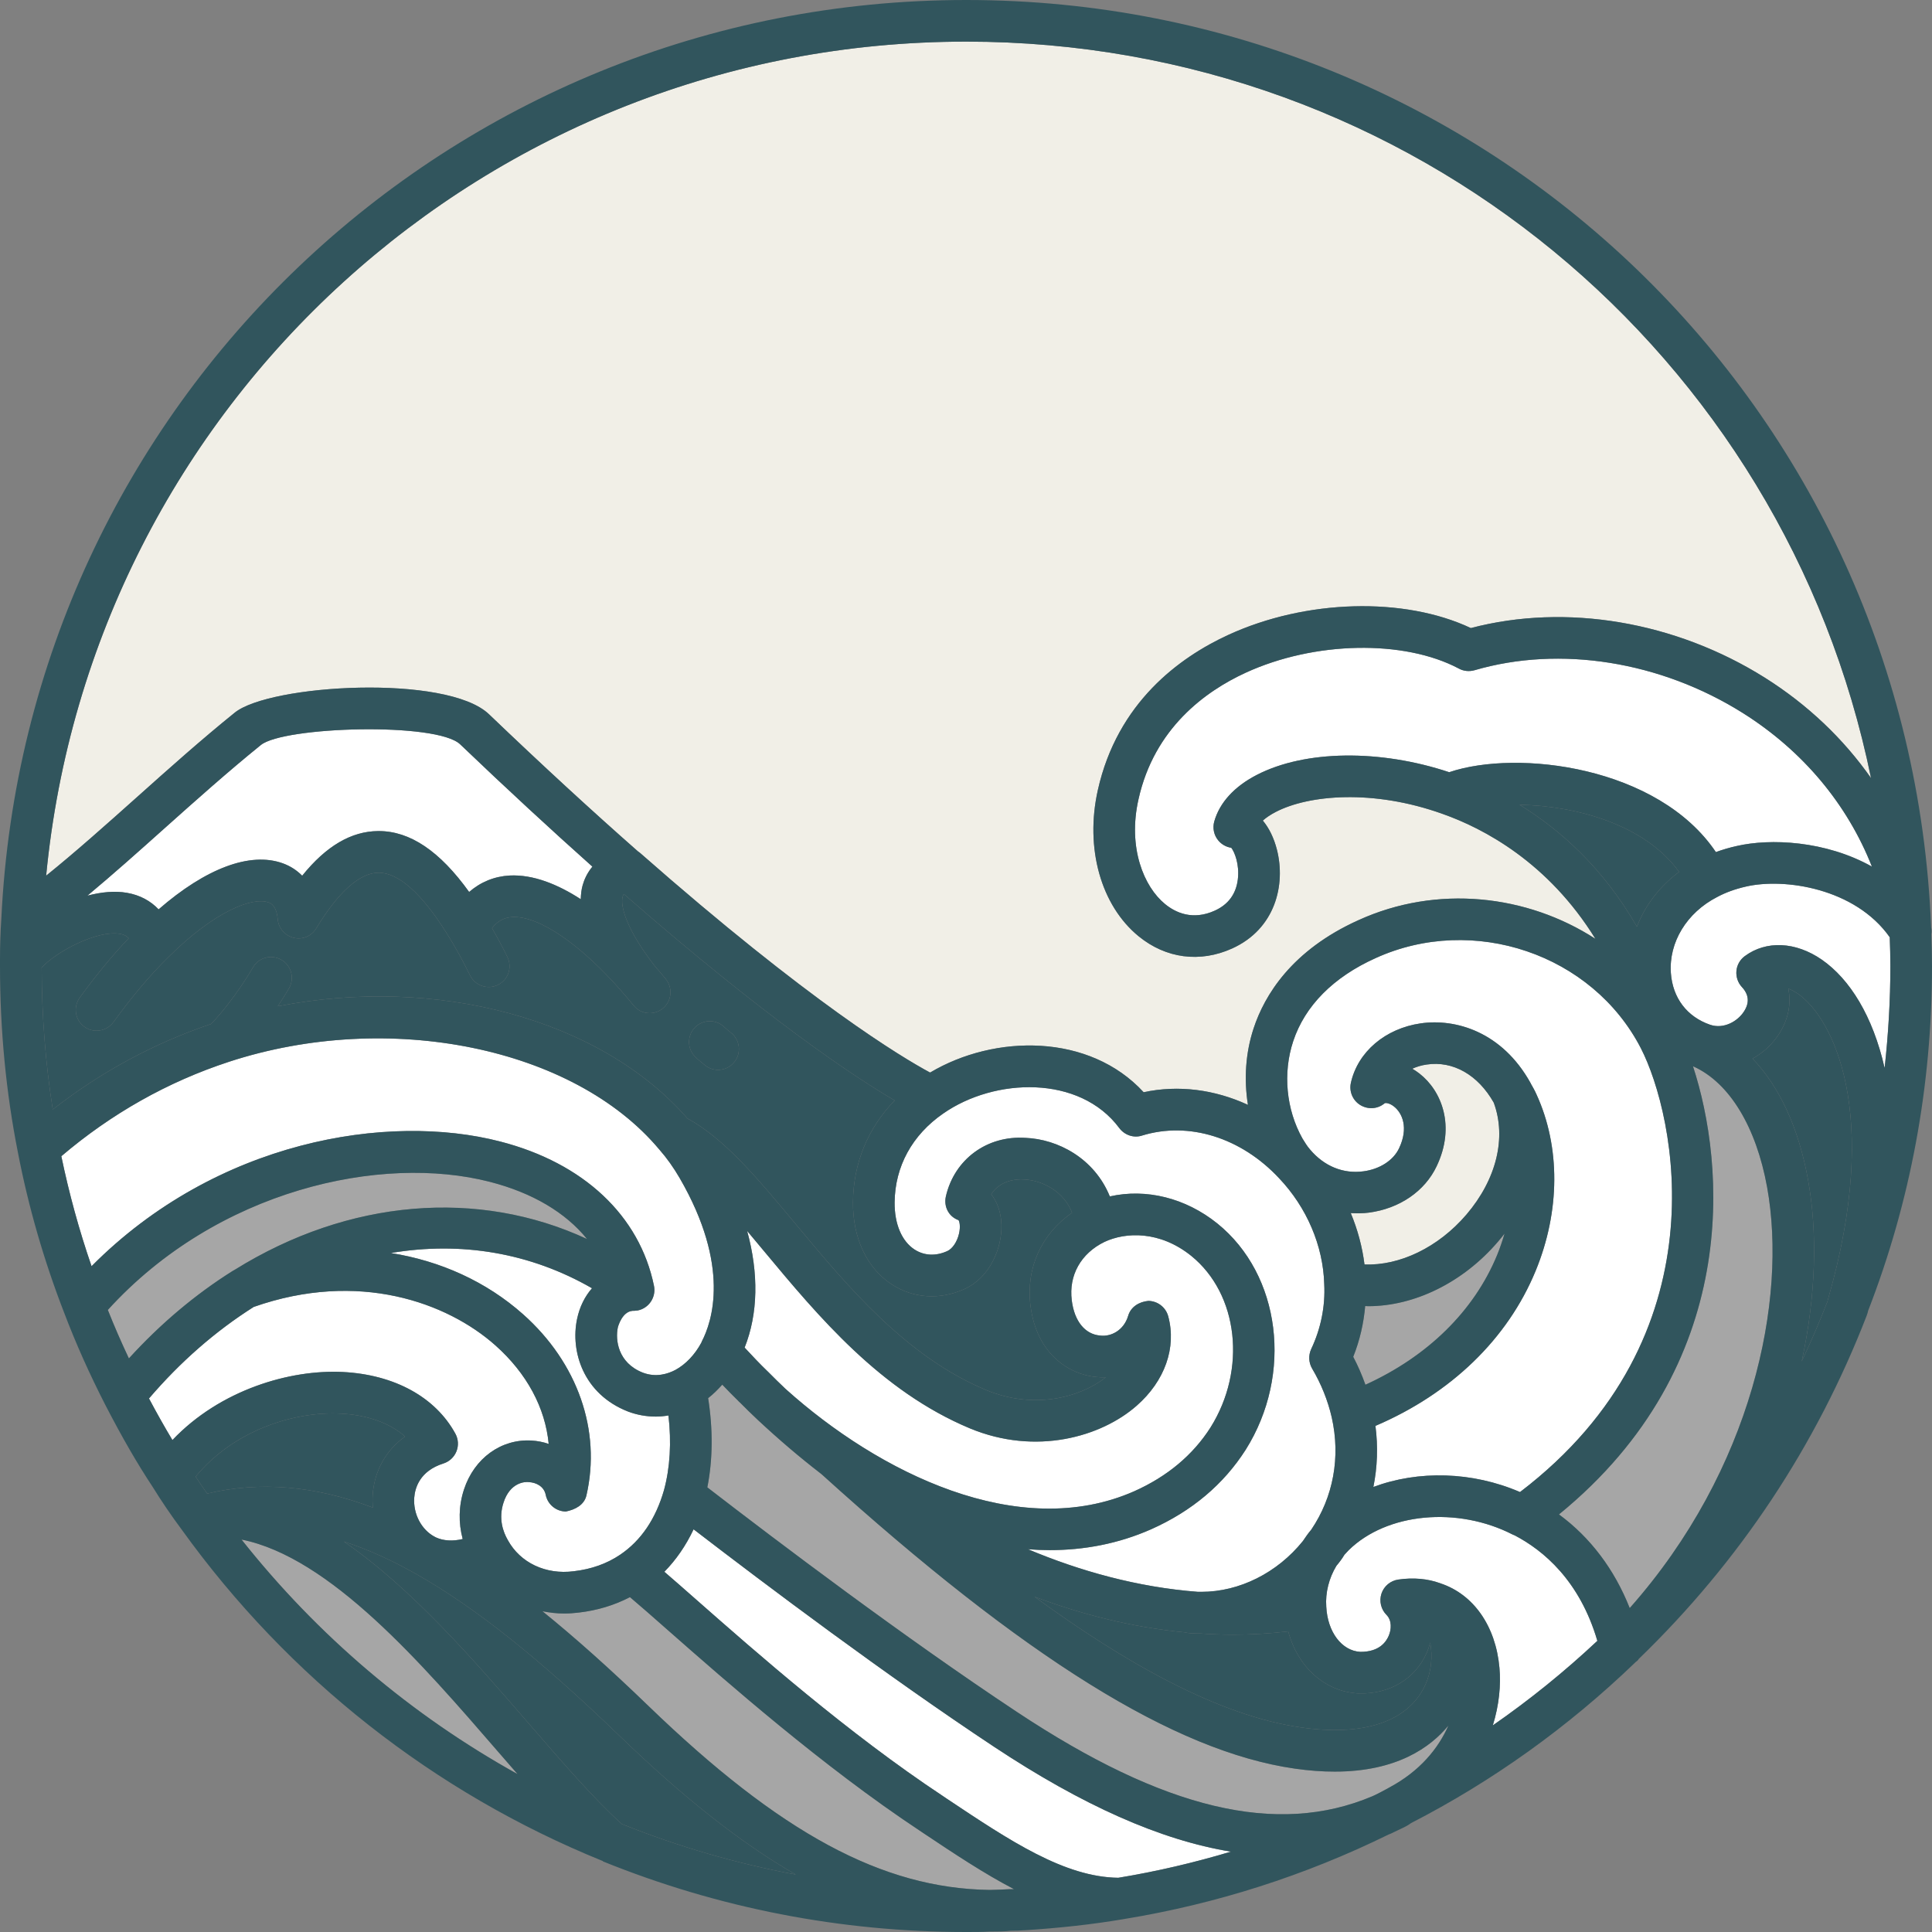
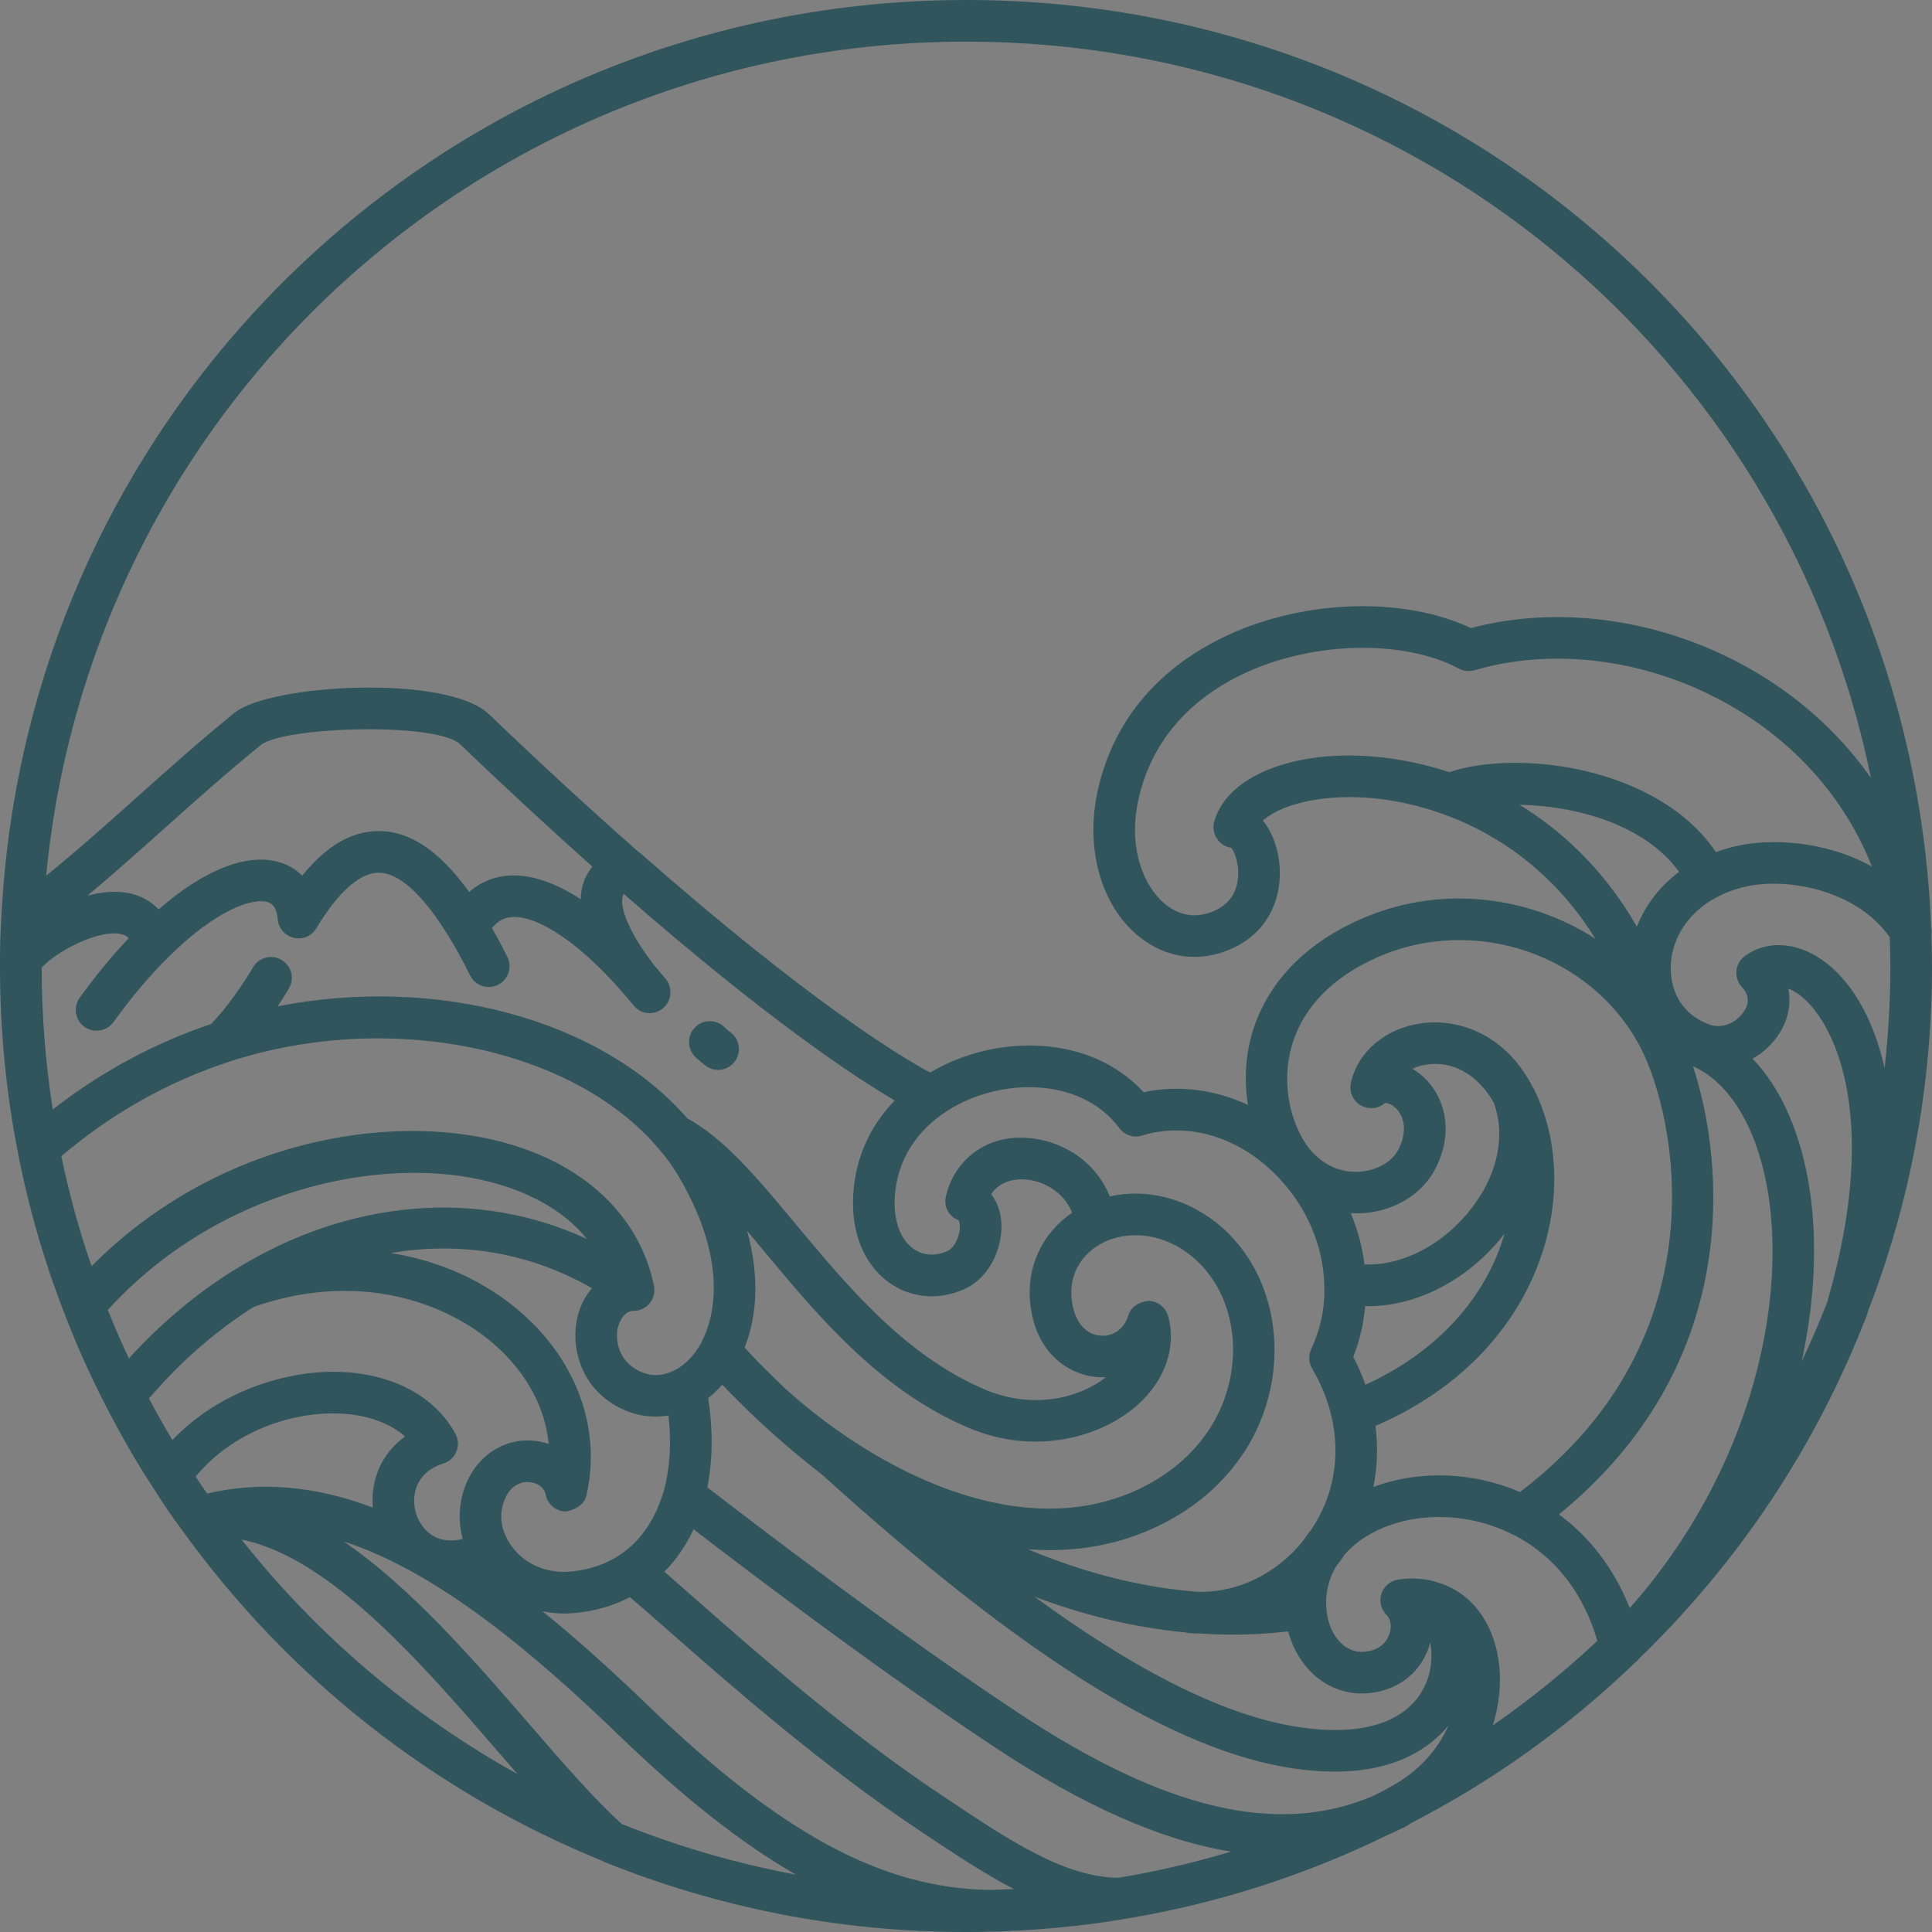
<svg xmlns="http://www.w3.org/2000/svg" fill="#000000" height="190" preserveAspectRatio="xMidYMid meet" version="1" viewBox="5.0 5.0 190.0 190.0" width="190" zoomAndPan="magnify">
  <rect x="5.0" y="5.0" width="190.0" height="190.0" fill="#808080" stroke="none" />
  <g>
    <g id="change1_1">
-       <path d="M 100.02 9.094 C 52.906 9.094 14.004 44.773 9.539 91.117 C 12.453 88.766 15.398 86.137 18.469 83.395 C 21.578 80.613 24.793 77.742 28.074 75.094 C 31.504 72.293 48.961 71.27 53.094 75.246 C 58.293 80.223 63.219 84.754 67.738 88.727 C 67.801 88.77 67.863 88.809 67.926 88.863 C 84.676 103.598 93.703 108.992 96.469 110.48 C 102.855 106.68 112.152 106.625 117.469 112.414 C 120.895 111.676 124.461 112.148 127.727 113.656 C 127.324 111.133 127.492 108.527 128.289 106.121 C 129.348 102.91 132 98.461 138.605 95.488 C 146.32 91.98 155.16 92.969 161.898 97.328 C 157.258 89.816 150.922 86.473 146.871 85.043 C 140.031 82.59 133.715 83.172 130.48 84.84 C 129.969 85.105 129.531 85.395 129.191 85.699 C 129.797 86.418 130.281 87.395 130.578 88.562 C 131.453 92.008 130.43 96.355 126.164 98.281 C 123.008 99.703 119.664 99.266 116.984 97.082 C 113.262 94.043 111.688 88.402 112.965 82.703 C 114.891 74.086 120.996 69.648 125.781 67.445 C 133.438 63.922 143.105 63.68 149.648 66.766 C 159.016 64.301 169.77 66.113 178.59 71.664 C 182.789 74.312 186.293 77.656 189.004 81.52 C 180.488 39.895 143.922 9.094 100.02 9.094 Z M 145.305 109.691 C 144.797 109.762 144.316 109.906 143.891 110.102 C 144.129 110.242 144.363 110.398 144.59 110.574 C 146.785 112.277 148.16 115.762 146.285 119.691 C 145.121 122.152 142.629 123.859 139.621 124.254 C 139.023 124.332 138.43 124.332 137.84 124.301 C 138.516 125.926 138.973 127.621 139.188 129.352 C 142.637 129.492 146.441 127.684 149.211 124.449 C 152.172 120.984 153.172 116.883 151.902 113.441 C 150.363 110.715 147.902 109.301 145.305 109.691" fill="#f1efe7" />
-     </g>
+       </g>
    <g id="change2_1">
-       <path d="M 190.844 97.172 C 187.453 92.352 180.492 91.312 176.703 92.188 C 175.625 92.434 174.699 92.773 173.867 93.219 C 170.871 94.758 169.105 97.684 169.32 100.691 C 169.496 103.145 170.906 104.996 173.188 105.781 C 174.512 106.227 175.879 105.449 176.508 104.473 C 177.066 103.621 176.996 102.809 176.305 102.07 C 175.91 101.645 175.715 101.066 175.766 100.488 C 175.816 99.906 176.117 99.379 176.586 99.031 C 178.695 97.465 181.594 97.602 184.16 99.375 C 186.922 101.289 189.184 104.93 190.34 110.031 C 190.703 106.73 190.906 103.395 190.906 100.02 C 190.906 99.059 190.879 98.125 190.844 97.172 Z M 119.574 93.906 C 120.602 94.75 122.289 95.547 124.477 94.551 C 125.789 93.953 126.551 92.93 126.73 91.5 C 126.918 90.012 126.406 88.777 126.09 88.375 C 125.586 88.297 125.129 88.043 124.801 87.641 C 124.379 87.129 124.234 86.434 124.414 85.789 C 124.938 83.934 126.387 82.344 128.605 81.203 C 133.344 78.758 140.699 78.672 147.52 80.941 C 154.27 78.656 168.078 80.383 173.746 88.797 C 174.391 88.562 175.07 88.359 175.797 88.199 C 179.082 87.441 184.512 87.66 189.09 90.223 C 186.676 84.098 182.312 78.848 176.41 75.129 C 168.309 70.035 158.43 68.453 150.008 70.914 C 149.492 71.059 148.941 71.008 148.477 70.754 C 143.066 67.879 134.246 68.055 127.492 71.164 C 123.547 72.98 118.52 76.613 116.965 83.598 C 115.887 88.375 117.5 92.215 119.574 93.906 Z M 140.293 99.219 C 136.129 101.09 133.328 103.918 132.176 107.406 C 131.145 110.527 131.484 114.098 133.082 116.953 C 133.301 117.305 133.551 117.734 133.848 118.062 C 135.223 119.691 137.113 120.465 139.094 120.191 C 140.688 119.98 142.027 119.117 142.586 117.934 C 143.547 115.922 142.914 114.457 142.078 113.809 C 141.641 113.469 141.254 113.438 141.164 113.504 C 140.492 114.074 139.539 114.133 138.785 113.68 C 138.035 113.227 137.66 112.344 137.852 111.484 C 138.535 108.441 141.23 106.145 144.719 105.641 C 148.125 105.148 152.711 106.445 155.523 111.512 C 155.535 111.531 155.539 111.551 155.551 111.57 C 155.551 111.574 155.551 111.574 155.551 111.574 C 155.754 111.926 155.949 112.277 156.102 112.625 C 158.465 117.773 158.438 124.121 156.016 129.992 C 153.254 136.684 147.695 142.047 140.266 145.227 C 140.531 147.266 140.457 149.285 140.062 151.234 C 144.469 149.586 149.773 149.699 154.484 151.734 C 174.582 136.422 169.727 114.613 166.367 108.082 C 161.59 98.828 149.891 94.863 140.293 99.219 Z M 153.957 155.992 C 153.898 155.969 153.84 155.953 153.781 155.922 C 148.332 153.121 141.391 153.773 137.641 157.445 L 137.215 157.902 C 137.012 158.25 136.742 158.613 136.426 158.992 C 135.695 160.199 135.332 161.633 135.43 163 C 135.551 165.5 136.957 167.352 138.781 167.449 C 140.723 167.461 141.344 166.383 141.562 165.891 C 141.848 165.246 141.891 164.355 141.355 163.816 C 140.809 163.27 140.617 162.457 140.859 161.719 C 141.105 160.984 141.742 160.453 142.512 160.34 C 143.988 160.125 145.402 160.254 146.613 160.695 C 146.613 160.695 146.617 160.695 146.617 160.695 C 146.641 160.703 146.664 160.715 146.688 160.723 C 149.906 161.801 152.094 164.898 152.461 169.016 C 152.613 170.703 152.434 172.672 151.809 174.68 C 155.422 172.176 158.852 169.402 162.09 166.367 C 160.355 160.441 156.777 157.465 153.957 155.992 Z M 135.969 144.395 C 135.582 142.719 134.93 141.094 134.039 139.59 C 133.695 139 133.664 138.285 133.949 137.668 C 134.898 135.664 135.344 133.457 135.23 131.277 C 135.125 127.516 133.512 123.738 130.793 120.875 C 127.062 116.871 121.914 115.266 117.324 116.672 C 116.504 116.945 115.602 116.637 115.078 115.941 C 111.18 110.691 102.812 110.977 97.754 114.512 C 94.703 116.621 93.012 119.719 92.98 123.254 C 92.965 125.371 93.68 127.062 94.941 127.883 C 95.887 128.492 97.023 128.551 98.152 128.039 C 98.66 127.816 99.117 127.141 99.305 126.352 C 99.492 125.578 99.34 125.086 99.266 124.996 C 98.293 124.645 97.793 123.66 98.023 122.648 C 98.867 119.004 102.07 116.648 105.855 116.902 C 109.02 117.031 112.617 118.895 114.145 122.66 C 117.703 121.859 121.578 122.797 124.715 125.32 C 130.957 130.359 132.18 140.137 127.508 147.57 C 125.332 150.98 122.211 153.609 118.215 155.391 C 114.984 156.82 111.617 157.445 108.23 157.445 C 107.52 157.445 106.809 157.414 106.098 157.359 C 111.203 159.5 116.836 161.09 122.816 161.547 L 123.152 161.547 C 126.883 161.547 130.609 159.684 133.129 156.555 C 133.406 156.141 133.664 155.77 133.949 155.441 C 136.129 152.219 136.848 148.297 135.969 144.395 Z M 73.211 155.398 C 72.457 156.996 71.492 158.398 70.336 159.574 C 71.223 160.336 72.273 161.258 73.469 162.312 C 79.422 167.551 88.418 175.469 97.715 181.621 L 98.129 181.902 C 104.32 186.031 109.672 189.602 114.977 189.668 C 118.73 189.051 122.43 188.184 126.055 187.098 C 119.125 185.965 111.457 182.547 102.738 176.77 C 92.172 169.77 80.391 160.918 73.211 155.398 Z M 80.477 139.852 C 80.488 139.863 80.504 139.875 80.512 139.883 C 80.516 139.887 80.52 139.891 80.52 139.891 C 81.137 140.508 81.684 141.059 82.266 141.602 C 82.266 141.602 82.27 141.602 82.27 141.602 C 82.277 141.609 82.285 141.617 82.293 141.621 C 82.293 141.625 82.297 141.625 82.297 141.629 C 82.305 141.633 82.309 141.641 82.316 141.645 C 91.402 149.797 105.16 156.684 116.551 151.652 C 119.793 150.203 122.316 148.094 124.043 145.387 C 127.625 139.684 126.797 132.266 122.148 128.504 C 119.043 126.012 115.699 126.16 113.621 127.133 C 111.305 128.258 110.09 130.414 110.402 132.883 C 110.656 134.93 111.699 136.223 113.203 136.344 C 114.215 136.477 115.512 135.871 115.949 134.398 C 116.207 133.523 117.012 133.023 117.934 132.934 C 118.852 132.949 119.648 133.562 119.887 134.449 C 120.719 137.523 119.559 140.812 116.781 143.246 C 113.305 146.301 106.879 148.172 100.379 145.469 C 91.582 141.789 85.488 134.469 80.113 128.012 C 79.555 127.34 79.012 126.691 78.477 126.055 C 79.621 130.234 79.559 134.188 78.23 137.527 C 78.973 138.332 79.715 139.117 80.477 139.852 Z M 54.211 117.266 C 62.395 119.379 67.902 124.551 69.316 131.457 C 69.539 132.562 68.828 133.648 67.719 133.875 C 67.652 133.887 67.582 133.887 67.516 133.895 C 67.445 133.902 67.379 133.914 67.309 133.914 C 67.301 133.914 67.297 133.91 67.289 133.91 C 67.277 133.91 67.266 133.91 67.254 133.906 C 67.23 133.91 67.215 133.914 67.191 133.914 C 66.199 134.004 65.797 135.387 65.758 135.555 C 65.508 136.746 65.746 139.02 68.219 139.992 C 69.527 140.488 70.688 140.113 71.43 139.719 C 72.438 139.172 73.344 138.215 73.977 137.035 C 73.992 137.004 73.996 136.969 74.012 136.938 C 75.031 134.988 76.867 129.527 71.844 120.859 C 71.25 119.836 70.586 118.898 69.863 118.074 C 69.859 118.07 69.855 118.062 69.852 118.059 C 69.844 118.051 69.836 118.047 69.832 118.039 C 61.426 108 43.238 104.285 27.535 109.414 C 21.477 111.395 15.938 114.531 11.031 118.707 C 11.789 122.352 12.777 125.973 14.004 129.523 C 26.273 117.168 43.129 114.387 54.211 117.266 Z M 70.738 144.203 C 70.324 144.27 69.91 144.312 69.496 144.312 C 68.562 144.312 67.641 144.148 66.754 143.812 C 62.359 142.09 61.086 137.895 61.75 134.719 C 62.004 133.504 62.523 132.488 63.219 131.691 C 57.184 128.211 50.348 127.055 43.438 128.227 C 48.312 129 52.824 131.035 56.441 134.25 C 61.812 139.027 64.141 145.684 62.672 152.062 C 62.457 153 61.574 153.461 60.648 153.648 C 59.684 153.637 58.859 152.953 58.668 152.008 C 58.492 151.141 57.68 150.793 57.035 150.758 C 56.605 150.695 55.156 150.797 54.52 152.766 C 54.004 154.34 54.469 155.645 54.945 156.465 C 56.164 158.691 58.684 159.883 61.434 159.52 C 63.168 159.32 64.691 158.773 65.996 157.891 C 68.035 156.512 69.484 154.379 70.293 151.566 C 70.898 149.363 71.043 146.844 70.738 144.203 Z M 17.492 92.805 C 18.75 93.023 19.797 93.586 20.598 94.43 C 25.242 90.391 29.602 88.742 32.812 89.902 C 33.551 90.168 34.191 90.586 34.719 91.121 C 37.078 88.195 39.543 86.754 42.184 86.73 L 42.246 86.73 C 45.324 86.73 48.246 88.695 51.137 92.719 C 52.258 91.746 53.602 91.188 55.113 91.102 C 57.453 90.984 59.875 91.98 62.113 93.43 C 62.129 92.953 62.176 92.488 62.301 92.051 C 62.457 91.496 62.746 90.848 63.258 90.227 C 59.188 86.598 54.836 82.582 50.258 78.203 C 47.957 75.988 32.879 76.453 30.652 78.27 C 27.445 80.863 24.27 83.699 21.195 86.445 C 18.602 88.766 16.094 91.004 13.598 93.082 C 14.949 92.727 16.293 92.59 17.492 92.805 Z M 58.961 147 C 58.625 143.457 56.82 140.066 53.719 137.309 C 48.98 133.094 40.262 129.906 29.953 133.527 C 26.18 135.914 22.723 138.941 19.652 142.531 C 20.441 144.016 21.203 145.367 21.957 146.621 C 26.652 141.676 33.512 139.668 38.707 139.926 C 43.785 140.184 47.82 142.395 49.785 145.996 C 50.078 146.531 50.113 147.172 49.887 147.738 C 49.656 148.309 49.184 148.742 48.602 148.926 C 46.266 149.664 45.809 151.352 45.738 152.285 C 45.621 153.898 46.461 155.469 47.777 156.145 C 47.809 156.16 47.84 156.176 47.871 156.195 C 48.621 156.535 49.52 156.59 50.504 156.352 C 50.078 154.777 50.102 153.102 50.625 151.496 C 51.637 148.391 54.309 146.492 57.27 146.668 C 57.859 146.703 58.43 146.816 58.961 147" fill="#ffffff" />
-     </g>
+       </g>
    <g id="change3_1">
-       <path d="M 181.828 102.738 C 181.609 102.59 181.266 102.375 180.867 102.223 C 181.176 103.707 180.871 105.277 179.938 106.707 C 179.273 107.734 178.371 108.547 177.352 109.109 C 180.008 111.875 181.895 115.953 182.809 121.027 C 183.738 126.148 183.609 132.344 182.188 138.883 C 183.098 136.953 183.949 134.984 184.727 132.977 C 184.738 132.922 184.746 132.867 184.762 132.816 C 190.098 114.34 185.172 105.062 181.828 102.738 Z M 154.438 84.145 C 158.348 86.539 162.629 90.297 165.98 96.133 C 166.793 94.035 168.223 92.16 170.129 90.746 C 166.727 86.02 159.836 84.234 154.438 84.145 Z M 145.309 167.539 C 144.172 170.141 141.602 171.637 138.578 171.539 C 135.262 171.355 132.609 168.902 131.688 165.438 C 129.84 165.652 128.039 165.758 126.266 165.758 C 125.195 165.758 124.133 165.719 123.07 165.645 L 122.699 165.645 C 122.695 165.645 122.688 165.641 122.684 165.641 C 122.637 165.641 122.59 165.641 122.547 165.641 C 122.539 165.641 122.539 165.637 122.535 165.637 C 122.242 165.633 121.926 165.617 121.648 165.562 C 121.617 165.559 121.594 165.543 121.562 165.535 C 116.316 165.035 111.34 163.762 106.742 162.027 C 115.477 168.414 124.738 173.703 132.898 174.875 C 139.047 175.773 143.391 174.352 145.09 170.863 C 145.789 169.438 145.902 167.859 145.652 166.531 C 145.562 166.871 145.457 167.207 145.309 167.539 Z M 113.754 140.445 C 113.461 140.461 113.164 140.449 112.859 140.422 C 110.223 140.203 106.938 138.227 106.34 133.387 C 105.879 129.703 107.426 126.336 110.434 124.266 C 109.637 122.188 107.527 121.066 105.691 120.992 C 105.066 120.938 103.383 121.031 102.477 122.445 C 103.086 123.219 103.445 124.246 103.484 125.426 C 103.562 127.754 102.328 130.68 99.816 131.781 C 97.43 132.859 94.828 132.691 92.707 131.316 C 90.254 129.719 88.855 126.762 88.887 123.215 C 88.918 119.375 90.367 115.926 92.988 113.223 C 88.973 110.871 80.438 105.219 66.348 92.918 C 66.281 93.02 66.254 93.109 66.238 93.168 C 65.969 94.109 66.641 96.473 69.414 100.027 C 69.703 100.344 70.082 100.805 70.465 101.266 C 71.184 102.141 71.066 103.445 70.195 104.16 C 69.812 104.48 69.348 104.637 68.887 104.637 C 68.305 104.637 67.727 104.387 67.328 103.898 L 67.301 103.867 C 66.957 103.449 66.617 103.035 66.273 102.652 C 66.27 102.645 66.266 102.641 66.262 102.633 C 66.258 102.633 66.254 102.629 66.254 102.625 C 62.145 97.887 57.984 95.02 55.348 95.188 C 54.555 95.234 53.93 95.59 53.387 96.273 C 53.91 97.188 54.418 98.133 54.902 99.125 C 55.398 100.141 54.98 101.363 53.961 101.859 C 52.957 102.352 51.719 101.934 51.223 100.914 C 50.484 99.402 49.699 97.984 48.879 96.699 C 46.465 92.852 44.172 90.824 42.242 90.824 L 42.219 90.824 C 40.371 90.84 38.258 92.73 36.105 96.289 C 35.648 97.051 34.77 97.438 33.891 97.227 C 33.027 97.02 32.391 96.289 32.312 95.406 C 32.195 94.035 31.602 93.82 31.406 93.746 C 29.855 93.18 26.113 94.598 21.59 99.098 C 19.797 100.852 17.973 103.008 16.16 105.516 C 15.758 106.07 15.133 106.363 14.5 106.363 C 14.082 106.363 13.664 106.242 13.301 105.977 C 12.383 105.316 12.176 104.035 12.84 103.117 C 14.441 100.906 16.055 98.953 17.66 97.27 C 17.422 97.012 17.129 96.895 16.785 96.836 C 14.59 96.465 10.645 98.512 9.098 100.148 C 9.105 104.906 9.477 109.582 10.188 114.113 C 14.902 110.43 20.125 107.605 25.766 105.699 C 28.082 103.273 29.852 100.184 29.871 100.152 C 30.426 99.168 31.676 98.828 32.66 99.383 C 33.645 99.945 33.988 101.191 33.43 102.176 C 33.395 102.242 32.984 102.949 32.316 103.961 C 47.879 100.918 64.031 105.164 72.609 114.996 C 76.254 116.984 79.508 120.883 83.262 125.391 C 88.336 131.488 94.086 138.402 101.953 141.691 C 106.617 143.629 111.16 142.484 113.754 140.445 Z M 77.238 109.418 C 76.836 109.941 76.23 110.215 75.621 110.215 C 75.18 110.215 74.742 110.074 74.367 109.785 C 73.711 109.277 73.352 108.914 73.352 108.914 C 72.562 108.113 72.566 106.816 73.367 106.02 C 74.164 105.23 75.449 105.23 76.238 106.012 C 76.281 106.047 76.5 106.262 76.871 106.547 C 77.766 107.238 77.93 108.527 77.238 109.418 Z M 45.957 159.812 C 43.492 158.414 41.113 157.344 38.809 156.598 C 45.434 161.133 51.648 168.309 57.078 174.586 C 60.375 178.398 63.488 181.988 66.156 184.383 C 71.711 186.609 77.426 188.266 83.258 189.352 C 77.836 186.23 72.164 181.742 65.887 175.672 C 58.051 168.109 51.715 163.066 45.957 159.812 Z M 41.652 151.992 C 41.824 149.617 42.973 147.609 44.836 146.273 C 43.344 144.949 41.141 144.148 38.504 144.02 C 33.965 143.781 27.996 145.645 24.238 150.219 C 24.609 150.785 24.984 151.34 25.371 151.883 C 30.578 150.656 35.957 151.105 41.66 153.258 C 41.629 152.84 41.625 152.418 41.652 151.992" fill="#31555d" />
-     </g>
+       </g>
    <g id="change4_1">
-       <path d="M 178.785 121.754 C 177.711 115.824 175.09 111.508 171.594 109.906 C 171.559 109.895 171.527 109.883 171.496 109.867 C 174.664 119.523 176.328 139.234 158.316 153.934 C 161.395 156.191 163.77 159.34 165.273 163.145 C 177.359 149.5 180.789 132.848 178.785 121.754 Z M 139.551 133.457 C 139.453 133.457 139.355 133.441 139.258 133.441 C 139.109 135.137 138.727 136.824 138.082 138.434 C 138.551 139.32 138.945 140.238 139.281 141.18 C 145.398 138.398 149.961 133.934 152.23 128.43 C 152.516 127.73 152.754 127.027 152.961 126.32 C 152.754 126.586 152.543 126.852 152.32 127.109 C 148.879 131.133 144.094 133.457 139.551 133.457 Z M 136.27 179.227 C 135.062 179.23 133.746 179.137 132.312 178.93 C 120.535 177.238 105.773 168.055 85.859 150.035 C 85.793 149.984 85.75 149.945 85.695 149.898 C 83.645 148.316 81.621 146.594 79.508 144.625 C 79.5 144.617 79.492 144.609 79.484 144.602 C 78.891 144.051 78.336 143.496 77.781 142.941 C 77.703 142.879 77.633 142.805 77.562 142.727 C 77.047 142.227 76.535 141.703 76.031 141.172 C 75.598 141.656 75.141 142.113 74.641 142.5 C 75.125 145.566 75.102 148.555 74.562 151.273 C 81.535 156.652 93.953 166.035 105.004 173.355 C 119.504 182.973 130.613 185.602 139.957 181.652 C 139.98 181.641 140.113 181.578 140.23 181.527 C 140.598 181.344 140.969 181.156 141.336 180.953 C 141.422 180.898 141.516 180.852 141.609 180.801 C 141.621 180.797 141.629 180.793 141.637 180.785 C 144.629 179.188 146.449 176.953 147.441 174.699 C 145.699 176.82 142.379 179.227 136.27 179.227 Z M 95.445 185.031 C 85.926 178.727 76.438 170.375 70.762 165.387 C 69.227 164.031 67.941 162.902 66.953 162.07 C 65.426 162.863 63.746 163.375 61.93 163.586 C 61.434 163.648 60.945 163.68 60.461 163.68 C 59.738 163.68 59.035 163.59 58.348 163.457 C 61.551 166.047 64.98 169.109 68.73 172.73 C 81.727 185.293 91.777 190.719 102.34 190.863 L 102.352 190.863 C 103.059 190.855 103.715 190.82 104.324 190.785 L 104.324 190.793 C 104.469 190.789 104.602 190.785 104.719 190.785 C 101.789 189.262 98.863 187.312 95.859 185.309 Z M 62.73 126.848 C 60.613 124.238 57.367 122.309 53.188 121.23 C 42.52 118.477 26.371 121.973 15.605 133.824 C 16.23 135.402 16.922 136.992 17.676 138.59 C 20.766 135.199 24.191 132.305 27.906 129.973 C 27.93 129.957 27.957 129.949 27.98 129.934 C 27.984 129.934 27.984 129.93 27.988 129.93 C 28.004 129.922 28.016 129.914 28.031 129.906 C 28.039 129.902 28.043 129.895 28.051 129.891 C 28.059 129.883 28.07 129.883 28.078 129.879 C 39.312 122.883 52.059 121.898 62.73 126.848 Z M 28.754 156.406 C 36.238 165.855 45.453 173.676 55.895 179.469 C 55.266 178.746 54.629 178.016 53.984 177.27 C 46.496 168.613 37.461 158.148 28.754 156.406" fill="#a6a6a6" />
-     </g>
+       </g>
    <g id="change5_1">
      <path d="M 195 100.02 C 195 98.961 194.969 97.926 194.93 96.871 C 194.945 96.777 194.961 96.684 194.961 96.582 C 194.961 96.461 194.938 96.336 194.914 96.215 C 192.891 45.062 151.211 5 100.02 5 C 49.211 5 7.527 44.715 5.129 95.379 C 5.039 96.695 5 98.051 5 99.363 L 5 100.02 C 5 106.285 5.594 112.438 6.754 118.297 C 7.785 123.652 9.32 128.977 11.312 134.105 C 12.449 137.102 13.816 140.16 15.379 143.207 C 15.383 143.215 15.387 143.223 15.391 143.23 C 17.016 146.371 18.488 148.922 20 151.207 C 20.891 152.648 21.871 154.09 22.863 155.418 C 33.359 170.012 47.672 181.281 64.246 188.008 L 64.25 188.004 C 64.266 188.008 64.285 188.02 64.301 188.027 L 64.289 188.055 C 75.668 192.66 87.691 195 100.02 195 C 100.84 195 101.609 195 102.312 194.957 C 103.062 194.957 103.855 194.949 104.398 194.879 C 104.43 194.879 104.461 194.879 104.492 194.875 C 104.891 194.875 105.316 194.867 105.723 194.828 L 105.723 194.832 C 109.277 194.605 112.465 194.246 115.457 193.742 C 115.477 193.738 115.496 193.734 115.52 193.73 C 115.531 193.727 115.543 193.727 115.555 193.723 C 124.598 192.246 133.348 189.449 141.566 185.41 C 141.684 185.363 141.922 185.273 142.031 185.207 C 142.035 185.203 142.035 185.203 142.039 185.203 L 142.039 185.199 L 143.051 184.719 C 143.215 184.637 143.477 184.508 143.762 184.293 C 151.773 180.176 159.188 174.871 165.797 168.512 L 165.789 168.508 C 165.953 168.391 166.113 168.258 166.152 168.156 C 176.078 158.559 183.629 147.176 188.598 134.332 L 188.594 134.328 C 188.645 134.199 188.688 134.059 188.715 133.914 C 192.879 123.188 195 111.789 195 100.02 Z M 144.59 110.574 C 144.363 110.398 144.129 110.242 143.891 110.102 C 144.316 109.906 144.797 109.762 145.305 109.691 C 147.902 109.301 150.363 110.715 151.902 113.441 C 153.172 116.883 152.172 120.984 149.211 124.449 C 146.441 127.684 142.637 129.492 139.188 129.352 C 138.973 127.621 138.516 125.926 137.84 124.301 C 138.43 124.332 139.023 124.332 139.621 124.254 C 142.629 123.859 145.121 122.152 146.285 119.691 C 148.16 115.762 146.785 112.277 144.59 110.574 Z M 139.258 133.441 C 139.355 133.441 139.453 133.457 139.551 133.457 C 144.094 133.457 148.879 131.133 152.32 127.109 C 152.543 126.852 152.754 126.586 152.961 126.32 C 152.754 127.027 152.516 127.73 152.23 128.43 C 149.961 133.934 145.398 138.398 139.281 141.18 C 138.945 140.238 138.551 139.32 138.082 138.434 C 138.727 136.824 139.109 135.137 139.258 133.441 Z M 140.266 145.227 C 147.695 142.047 153.254 136.684 156.016 129.992 C 158.438 124.121 158.465 117.773 156.102 112.625 C 155.949 112.277 155.754 111.926 155.551 111.574 C 155.551 111.574 155.551 111.574 155.551 111.57 C 155.539 111.551 155.535 111.531 155.523 111.512 C 152.711 106.445 148.125 105.148 144.719 105.641 C 141.23 106.145 138.535 108.441 137.852 111.484 C 137.66 112.344 138.035 113.227 138.785 113.68 C 139.539 114.133 140.492 114.074 141.164 113.504 C 141.254 113.438 141.641 113.469 142.078 113.809 C 142.914 114.457 143.547 115.922 142.586 117.934 C 142.027 119.117 140.688 119.98 139.094 120.191 C 137.113 120.465 135.223 119.691 133.848 118.062 C 133.551 117.734 133.301 117.305 133.082 116.953 C 131.484 114.098 131.145 110.527 132.176 107.406 C 133.328 103.918 136.129 101.09 140.293 99.219 C 149.891 94.863 161.59 98.828 166.367 108.082 C 169.727 114.613 174.582 136.422 154.484 151.734 C 149.773 149.699 144.469 149.586 140.062 151.234 C 140.457 149.285 140.531 147.266 140.266 145.227 Z M 133.949 155.441 C 133.664 155.77 133.406 156.141 133.129 156.555 C 130.609 159.684 126.883 161.547 123.152 161.547 L 122.816 161.547 C 116.836 161.09 111.203 159.5 106.098 157.359 C 106.809 157.414 107.52 157.445 108.23 157.445 C 111.617 157.445 114.984 156.82 118.215 155.391 C 122.211 153.609 125.332 150.98 127.508 147.57 C 132.18 140.137 130.957 130.359 124.715 125.32 C 121.578 122.797 117.703 121.859 114.145 122.66 C 112.617 118.895 109.02 117.031 105.855 116.902 C 102.07 116.648 98.867 119.004 98.023 122.648 C 97.793 123.66 98.293 124.645 99.266 124.996 C 99.34 125.086 99.492 125.578 99.305 126.352 C 99.117 127.141 98.66 127.816 98.152 128.039 C 97.023 128.551 95.887 128.492 94.941 127.883 C 93.68 127.062 92.965 125.371 92.98 123.254 C 93.012 119.719 94.703 116.621 97.754 114.512 C 102.812 110.977 111.18 110.691 115.078 115.941 C 115.602 116.637 116.504 116.945 117.324 116.672 C 121.914 115.266 127.062 116.871 130.793 120.875 C 133.512 123.738 135.125 127.516 135.23 131.277 C 135.344 133.457 134.898 135.664 133.949 137.668 C 133.664 138.285 133.695 139 134.039 139.59 C 134.93 141.094 135.582 142.719 135.969 144.395 C 136.848 148.297 136.129 152.219 133.949 155.441 Z M 138.578 171.539 C 141.602 171.637 144.172 170.141 145.309 167.539 C 145.457 167.207 145.562 166.871 145.652 166.531 C 145.902 167.859 145.789 169.438 145.09 170.863 C 143.391 174.352 139.047 175.773 132.898 174.875 C 124.738 173.703 115.477 168.414 106.742 162.027 C 111.34 163.762 116.316 165.035 121.562 165.535 C 121.594 165.543 121.617 165.559 121.648 165.562 C 121.926 165.617 122.242 165.633 122.535 165.637 C 122.539 165.637 122.539 165.641 122.547 165.641 C 122.59 165.641 122.637 165.641 122.684 165.641 C 122.688 165.641 122.695 165.645 122.699 165.645 L 123.07 165.645 C 124.133 165.719 125.195 165.758 126.266 165.758 C 128.039 165.758 129.84 165.652 131.688 165.438 C 132.609 168.902 135.262 171.355 138.578 171.539 Z M 78.477 126.055 C 79.012 126.691 79.555 127.34 80.113 128.012 C 85.488 134.469 91.582 141.789 100.379 145.469 C 106.879 148.172 113.305 146.301 116.781 143.246 C 119.559 140.812 120.719 137.523 119.887 134.449 C 119.648 133.562 118.852 132.949 117.934 132.934 C 117.012 133.023 116.207 133.523 115.949 134.398 C 115.512 135.871 114.215 136.477 113.203 136.344 C 111.699 136.223 110.656 134.93 110.402 132.883 C 110.09 130.414 111.305 128.258 113.621 127.133 C 115.699 126.16 119.043 126.012 122.148 128.504 C 126.797 132.266 127.625 139.684 124.043 145.387 C 122.316 148.094 119.793 150.203 116.551 151.652 C 105.16 156.684 91.402 149.797 82.316 141.645 C 82.309 141.641 82.305 141.633 82.297 141.629 C 82.297 141.625 82.293 141.625 82.293 141.621 C 82.285 141.617 82.277 141.609 82.27 141.602 C 82.27 141.602 82.266 141.602 82.266 141.602 C 81.684 141.059 81.137 140.508 80.52 139.891 C 80.52 139.891 80.516 139.887 80.512 139.883 C 80.504 139.875 80.488 139.863 80.477 139.852 C 79.715 139.117 78.973 138.332 78.23 137.527 C 79.559 134.188 79.621 130.234 78.477 126.055 Z M 165.98 96.133 C 162.629 90.297 158.348 86.539 154.438 84.145 C 159.836 84.234 166.727 86.02 170.129 90.746 C 168.223 92.16 166.793 94.035 165.98 96.133 Z M 147.52 80.941 C 140.699 78.672 133.344 78.758 128.605 81.203 C 126.387 82.344 124.938 83.934 124.414 85.789 C 124.234 86.434 124.379 87.129 124.801 87.641 C 125.129 88.043 125.586 88.297 126.09 88.375 C 126.406 88.777 126.918 90.012 126.73 91.5 C 126.551 92.93 125.789 93.953 124.477 94.551 C 122.289 95.547 120.602 94.75 119.574 93.906 C 117.5 92.215 115.887 88.375 116.965 83.598 C 118.52 76.613 123.547 72.98 127.492 71.164 C 134.246 68.055 143.066 67.879 148.477 70.754 C 148.941 71.008 149.492 71.059 150.008 70.914 C 158.43 68.453 168.309 70.035 176.41 75.129 C 182.312 78.848 186.676 84.098 189.09 90.223 C 184.512 87.66 179.082 87.441 175.797 88.199 C 175.07 88.359 174.391 88.562 173.746 88.797 C 168.078 80.383 154.27 78.656 147.52 80.941 Z M 100.02 9.094 C 143.922 9.094 180.488 39.895 189.004 81.52 C 186.293 77.656 182.789 74.312 178.59 71.664 C 169.77 66.113 159.016 64.301 149.648 66.766 C 143.105 63.68 133.438 63.922 125.781 67.445 C 120.996 69.648 114.891 74.086 112.965 82.703 C 111.688 88.402 113.262 94.043 116.984 97.082 C 119.664 99.266 123.008 99.703 126.164 98.281 C 130.43 96.355 131.453 92.008 130.578 88.562 C 130.281 87.395 129.797 86.418 129.191 85.699 C 129.531 85.395 129.969 85.105 130.48 84.84 C 133.715 83.172 140.031 82.59 146.871 85.043 C 150.922 86.473 157.258 89.816 161.898 97.328 C 155.16 92.969 146.32 91.98 138.605 95.488 C 132 98.461 129.348 102.91 128.289 106.121 C 127.492 108.527 127.324 111.133 127.727 113.656 C 124.461 112.148 120.895 111.676 117.469 112.414 C 112.152 106.625 102.855 106.68 96.469 110.48 C 93.703 108.992 84.676 103.598 67.926 88.863 C 67.863 88.809 67.801 88.77 67.738 88.727 C 63.219 84.754 58.293 80.223 53.094 75.246 C 48.961 71.27 31.504 72.293 28.074 75.094 C 24.793 77.742 21.578 80.613 18.469 83.395 C 15.398 86.137 12.453 88.766 9.539 91.117 C 14.004 44.773 52.906 9.094 100.02 9.094 Z M 63.258 90.227 C 62.746 90.848 62.457 91.496 62.301 92.051 C 62.176 92.488 62.129 92.953 62.113 93.43 C 59.875 91.98 57.453 90.984 55.113 91.102 C 53.602 91.188 52.258 91.746 51.137 92.719 C 48.246 88.695 45.324 86.73 42.246 86.73 L 42.184 86.73 C 39.543 86.754 37.078 88.195 34.719 91.121 C 34.191 90.586 33.551 90.168 32.812 89.902 C 29.602 88.742 25.242 90.391 20.598 94.43 C 19.797 93.586 18.75 93.023 17.492 92.805 C 16.293 92.59 14.949 92.727 13.598 93.082 C 16.094 91.004 18.602 88.766 21.195 86.445 C 24.27 83.699 27.445 80.863 30.652 78.27 C 32.879 76.453 47.957 75.988 50.258 78.203 C 54.836 82.582 59.188 86.598 63.258 90.227 Z M 9.098 100.148 C 10.645 98.512 14.59 96.465 16.785 96.836 C 17.129 96.895 17.422 97.012 17.66 97.27 C 16.055 98.953 14.441 100.906 12.84 103.117 C 12.176 104.035 12.383 105.316 13.301 105.977 C 13.664 106.242 14.082 106.363 14.5 106.363 C 15.133 106.363 15.758 106.07 16.16 105.516 C 17.973 103.008 19.797 100.852 21.59 99.098 C 26.113 94.598 29.855 93.18 31.406 93.746 C 31.602 93.82 32.195 94.035 32.312 95.406 C 32.391 96.289 33.027 97.02 33.891 97.227 C 34.77 97.438 35.648 97.051 36.105 96.289 C 38.258 92.73 40.371 90.84 42.219 90.824 L 42.242 90.824 C 44.172 90.824 46.465 92.852 48.879 96.699 C 49.699 97.984 50.484 99.402 51.223 100.914 C 51.719 101.934 52.957 102.352 53.961 101.859 C 54.98 101.363 55.398 100.141 54.902 99.125 C 54.418 98.133 53.91 97.188 53.387 96.273 C 53.93 95.59 54.555 95.234 55.348 95.188 C 57.984 95.02 62.145 97.887 66.254 102.625 C 66.254 102.629 66.258 102.633 66.262 102.633 C 66.266 102.641 66.27 102.645 66.273 102.652 C 66.617 103.035 66.957 103.449 67.301 103.867 L 67.328 103.898 C 67.727 104.387 68.305 104.637 68.887 104.637 C 69.348 104.637 69.812 104.48 70.195 104.16 C 71.066 103.445 71.184 102.141 70.465 101.266 C 70.082 100.805 69.703 100.344 69.414 100.027 C 66.641 96.473 65.969 94.109 66.238 93.168 C 66.254 93.109 66.281 93.02 66.348 92.918 C 80.438 105.219 88.973 110.871 92.988 113.223 C 90.367 115.926 88.918 119.375 88.887 123.215 C 88.855 126.762 90.254 129.719 92.707 131.316 C 94.828 132.691 97.43 132.859 99.816 131.781 C 102.328 130.68 103.562 127.754 103.484 125.426 C 103.445 124.246 103.086 123.219 102.477 122.445 C 103.383 121.031 105.066 120.938 105.691 120.992 C 107.527 121.066 109.637 122.188 110.434 124.266 C 107.426 126.336 105.879 129.703 106.34 133.387 C 106.938 138.227 110.223 140.203 112.859 140.422 C 113.164 140.449 113.461 140.461 113.754 140.445 C 111.16 142.484 106.617 143.629 101.953 141.691 C 94.086 138.402 88.336 131.488 83.262 125.391 C 79.508 120.883 76.254 116.984 72.609 114.996 C 64.031 105.164 47.879 100.918 32.316 103.961 C 32.984 102.949 33.395 102.242 33.43 102.176 C 33.988 101.191 33.645 99.945 32.66 99.383 C 31.676 98.828 30.426 99.168 29.871 100.152 C 29.852 100.184 28.082 103.273 25.766 105.699 C 20.125 107.605 14.902 110.43 10.188 114.113 C 9.477 109.582 9.105 104.906 9.098 100.148 Z M 14.004 129.523 C 12.777 125.973 11.789 122.352 11.031 118.707 C 15.938 114.531 21.477 111.395 27.535 109.414 C 43.238 104.285 61.426 108 69.832 118.039 C 69.836 118.047 69.844 118.051 69.852 118.059 C 69.855 118.062 69.859 118.07 69.863 118.074 C 70.586 118.898 71.25 119.836 71.844 120.859 C 76.867 129.527 75.031 134.988 74.012 136.938 C 73.996 136.969 73.992 137.004 73.977 137.035 C 73.344 138.215 72.438 139.172 71.43 139.719 C 70.688 140.113 69.527 140.488 68.219 139.992 C 65.746 139.02 65.508 136.746 65.758 135.555 C 65.797 135.387 66.199 134.004 67.191 133.914 C 67.215 133.914 67.23 133.91 67.254 133.906 C 67.266 133.91 67.277 133.91 67.289 133.91 C 67.297 133.91 67.301 133.914 67.309 133.914 C 67.379 133.914 67.445 133.902 67.516 133.895 C 67.582 133.887 67.652 133.887 67.719 133.875 C 68.828 133.648 69.539 132.562 69.316 131.457 C 67.902 124.551 62.395 119.379 54.211 117.266 C 43.129 114.387 26.273 117.168 14.004 129.523 Z M 56.441 134.25 C 52.824 131.035 48.312 129 43.438 128.227 C 50.348 127.055 57.184 128.211 63.219 131.691 C 62.523 132.488 62.004 133.504 61.75 134.719 C 61.086 137.895 62.359 142.09 66.754 143.812 C 67.641 144.148 68.562 144.312 69.496 144.312 C 69.91 144.312 70.324 144.27 70.738 144.203 C 71.043 146.844 70.898 149.363 70.293 151.566 C 69.484 154.379 68.035 156.512 65.996 157.891 C 64.691 158.773 63.168 159.32 61.434 159.52 C 58.684 159.883 56.164 158.691 54.945 156.465 C 54.469 155.645 54.004 154.34 54.52 152.766 C 55.156 150.797 56.605 150.695 57.035 150.758 C 57.68 150.793 58.492 151.141 58.668 152.008 C 58.859 152.953 59.684 153.637 60.648 153.648 C 61.574 153.461 62.457 153 62.672 152.062 C 64.141 145.684 61.812 139.027 56.441 134.25 Z M 15.605 133.824 C 26.371 121.973 42.52 118.477 53.188 121.23 C 57.367 122.309 60.613 124.238 62.73 126.848 C 52.059 121.898 39.312 122.883 28.078 129.879 C 28.07 129.883 28.059 129.883 28.051 129.891 C 28.043 129.895 28.039 129.902 28.031 129.906 C 28.016 129.914 28.004 129.922 27.988 129.93 C 27.984 129.93 27.984 129.934 27.98 129.934 C 27.957 129.949 27.93 129.957 27.906 129.973 C 24.191 132.305 20.766 135.199 17.676 138.59 C 16.922 136.992 16.23 135.402 15.605 133.824 Z M 21.957 146.621 C 21.203 145.367 20.441 144.016 19.652 142.531 C 22.723 138.941 26.18 135.914 29.953 133.527 C 40.262 129.906 48.98 133.094 53.719 137.309 C 56.82 140.066 58.625 143.457 58.961 147 C 58.43 146.816 57.859 146.703 57.27 146.668 C 54.309 146.492 51.637 148.391 50.625 151.496 C 50.102 153.102 50.078 154.777 50.504 156.352 C 49.52 156.59 48.621 156.535 47.871 156.195 C 47.84 156.176 47.809 156.16 47.777 156.145 C 46.461 155.469 45.621 153.898 45.738 152.285 C 45.809 151.352 46.266 149.664 48.602 148.926 C 49.184 148.742 49.656 148.309 49.887 147.738 C 50.113 147.172 50.078 146.531 49.785 145.996 C 47.82 142.395 43.785 140.184 38.707 139.926 C 33.512 139.668 26.652 141.676 21.957 146.621 Z M 24.238 150.219 C 27.996 145.645 33.965 143.781 38.504 144.02 C 41.141 144.148 43.344 144.949 44.836 146.273 C 42.973 147.609 41.824 149.617 41.652 151.992 C 41.625 152.418 41.629 152.84 41.66 153.258 C 35.957 151.105 30.578 150.656 25.371 151.883 C 24.984 151.34 24.609 150.785 24.238 150.219 Z M 28.754 156.406 C 37.461 158.148 46.496 168.613 53.984 177.27 C 54.629 178.016 55.266 178.746 55.895 179.469 C 45.453 173.676 36.238 165.855 28.754 156.406 Z M 66.156 184.383 C 63.488 181.988 60.375 178.398 57.078 174.586 C 51.648 168.309 45.434 161.133 38.809 156.598 C 41.113 157.344 43.492 158.414 45.957 159.812 C 51.715 163.066 58.051 168.109 65.887 175.672 C 72.164 181.742 77.836 186.23 83.258 189.352 C 77.426 188.266 71.711 186.609 66.156 184.383 Z M 104.324 190.793 L 104.324 190.785 C 103.715 190.82 103.059 190.855 102.352 190.863 L 102.34 190.863 C 91.777 190.719 81.727 185.293 68.73 172.73 C 64.98 169.109 61.551 166.047 58.348 163.457 C 59.035 163.59 59.738 163.68 60.461 163.68 C 60.945 163.68 61.434 163.648 61.93 163.586 C 63.746 163.375 65.426 162.863 66.953 162.07 C 67.941 162.902 69.227 164.031 70.762 165.387 C 76.438 170.375 85.926 178.727 95.445 185.031 L 95.859 185.309 C 98.863 187.312 101.789 189.262 104.719 190.785 C 104.602 190.785 104.469 190.789 104.324 190.793 Z M 114.977 189.668 C 109.672 189.602 104.32 186.031 98.129 181.902 L 97.715 181.621 C 88.418 175.469 79.422 167.551 73.469 162.312 C 72.273 161.258 71.223 160.336 70.336 159.574 C 71.492 158.398 72.457 156.996 73.211 155.398 C 80.391 160.918 92.172 169.77 102.738 176.77 C 111.457 182.547 119.125 185.965 126.055 187.098 C 122.43 188.184 118.73 189.051 114.977 189.668 Z M 141.637 180.785 C 141.629 180.793 141.621 180.797 141.609 180.801 C 141.594 180.809 141.578 180.82 141.562 180.828 C 141.488 180.871 141.41 180.91 141.336 180.953 C 140.969 181.156 140.598 181.344 140.23 181.527 C 140.113 181.578 139.98 181.641 139.957 181.652 C 130.613 185.602 119.504 182.973 105.004 173.355 C 93.953 166.035 81.535 156.652 74.562 151.273 C 75.102 148.555 75.125 145.566 74.641 142.5 C 75.141 142.113 75.598 141.656 76.031 141.172 C 76.535 141.703 77.047 142.227 77.562 142.727 C 77.633 142.805 77.703 142.879 77.781 142.941 C 78.336 143.496 78.891 144.051 79.484 144.602 C 79.492 144.609 79.5 144.617 79.508 144.625 C 81.621 146.594 83.645 148.316 85.695 149.898 C 85.75 149.945 85.793 149.984 85.859 150.035 C 105.773 168.055 120.535 177.238 132.312 178.93 C 133.746 179.137 135.062 179.23 136.27 179.227 C 142.379 179.227 145.699 176.82 147.441 174.699 C 146.449 176.953 144.629 179.188 141.637 180.785 Z M 151.809 174.68 C 152.434 172.672 152.613 170.703 152.461 169.016 C 152.094 164.898 149.906 161.801 146.688 160.723 C 146.664 160.715 146.641 160.703 146.617 160.695 C 146.617 160.695 146.613 160.695 146.613 160.695 C 145.402 160.254 143.988 160.125 142.512 160.34 C 141.742 160.453 141.105 160.984 140.859 161.719 C 140.617 162.457 140.809 163.27 141.355 163.816 C 141.891 164.355 141.848 165.246 141.562 165.891 C 141.344 166.383 140.723 167.461 138.781 167.449 C 136.957 167.352 135.551 165.5 135.43 163 C 135.332 161.633 135.695 160.199 136.426 158.992 C 136.742 158.613 137.012 158.25 137.215 157.902 L 137.641 157.445 C 141.391 153.773 148.332 153.121 153.781 155.922 C 153.84 155.953 153.898 155.969 153.957 155.992 C 156.777 157.465 160.355 160.441 162.09 166.367 C 158.852 169.402 155.422 172.176 151.809 174.68 Z M 165.273 163.145 C 163.77 159.34 161.395 156.191 158.316 153.934 C 176.328 139.234 174.664 119.523 171.496 109.867 C 171.527 109.883 171.559 109.895 171.594 109.906 C 175.09 111.508 177.711 115.824 178.785 121.754 C 180.789 132.848 177.359 149.5 165.273 163.145 Z M 184.762 132.816 C 184.746 132.867 184.738 132.922 184.727 132.977 C 183.949 134.984 183.098 136.953 182.188 138.883 C 183.609 132.344 183.738 126.148 182.809 121.027 C 181.895 115.953 180.008 111.875 177.352 109.109 C 178.371 108.547 179.273 107.734 179.938 106.707 C 180.871 105.277 181.176 103.707 180.867 102.223 C 181.266 102.375 181.609 102.59 181.828 102.738 C 185.172 105.062 190.098 114.34 184.762 132.816 Z M 184.16 99.375 C 181.594 97.602 178.695 97.465 176.586 99.031 C 176.117 99.379 175.816 99.906 175.766 100.488 C 175.715 101.066 175.91 101.645 176.305 102.07 C 176.996 102.809 177.066 103.621 176.508 104.473 C 175.879 105.449 174.512 106.227 173.188 105.781 C 170.906 104.996 169.496 103.145 169.32 100.691 C 169.105 97.684 170.871 94.758 173.867 93.219 C 174.699 92.773 175.625 92.434 176.703 92.188 C 180.492 91.312 187.453 92.352 190.844 97.172 C 190.879 98.125 190.906 99.059 190.906 100.02 C 190.906 103.395 190.703 106.73 190.34 110.031 C 189.184 104.93 186.922 101.289 184.16 99.375 Z M 74.367 109.785 C 74.742 110.074 75.18 110.215 75.621 110.215 C 76.23 110.215 76.836 109.941 77.238 109.418 C 77.93 108.527 77.766 107.238 76.871 106.547 C 76.5 106.262 76.281 106.047 76.238 106.012 C 75.449 105.23 74.164 105.23 73.367 106.02 C 72.566 106.816 72.562 108.113 73.352 108.914 C 73.352 108.914 73.711 109.277 74.367 109.785" fill="#31555d" />
    </g>
  </g>
</svg>